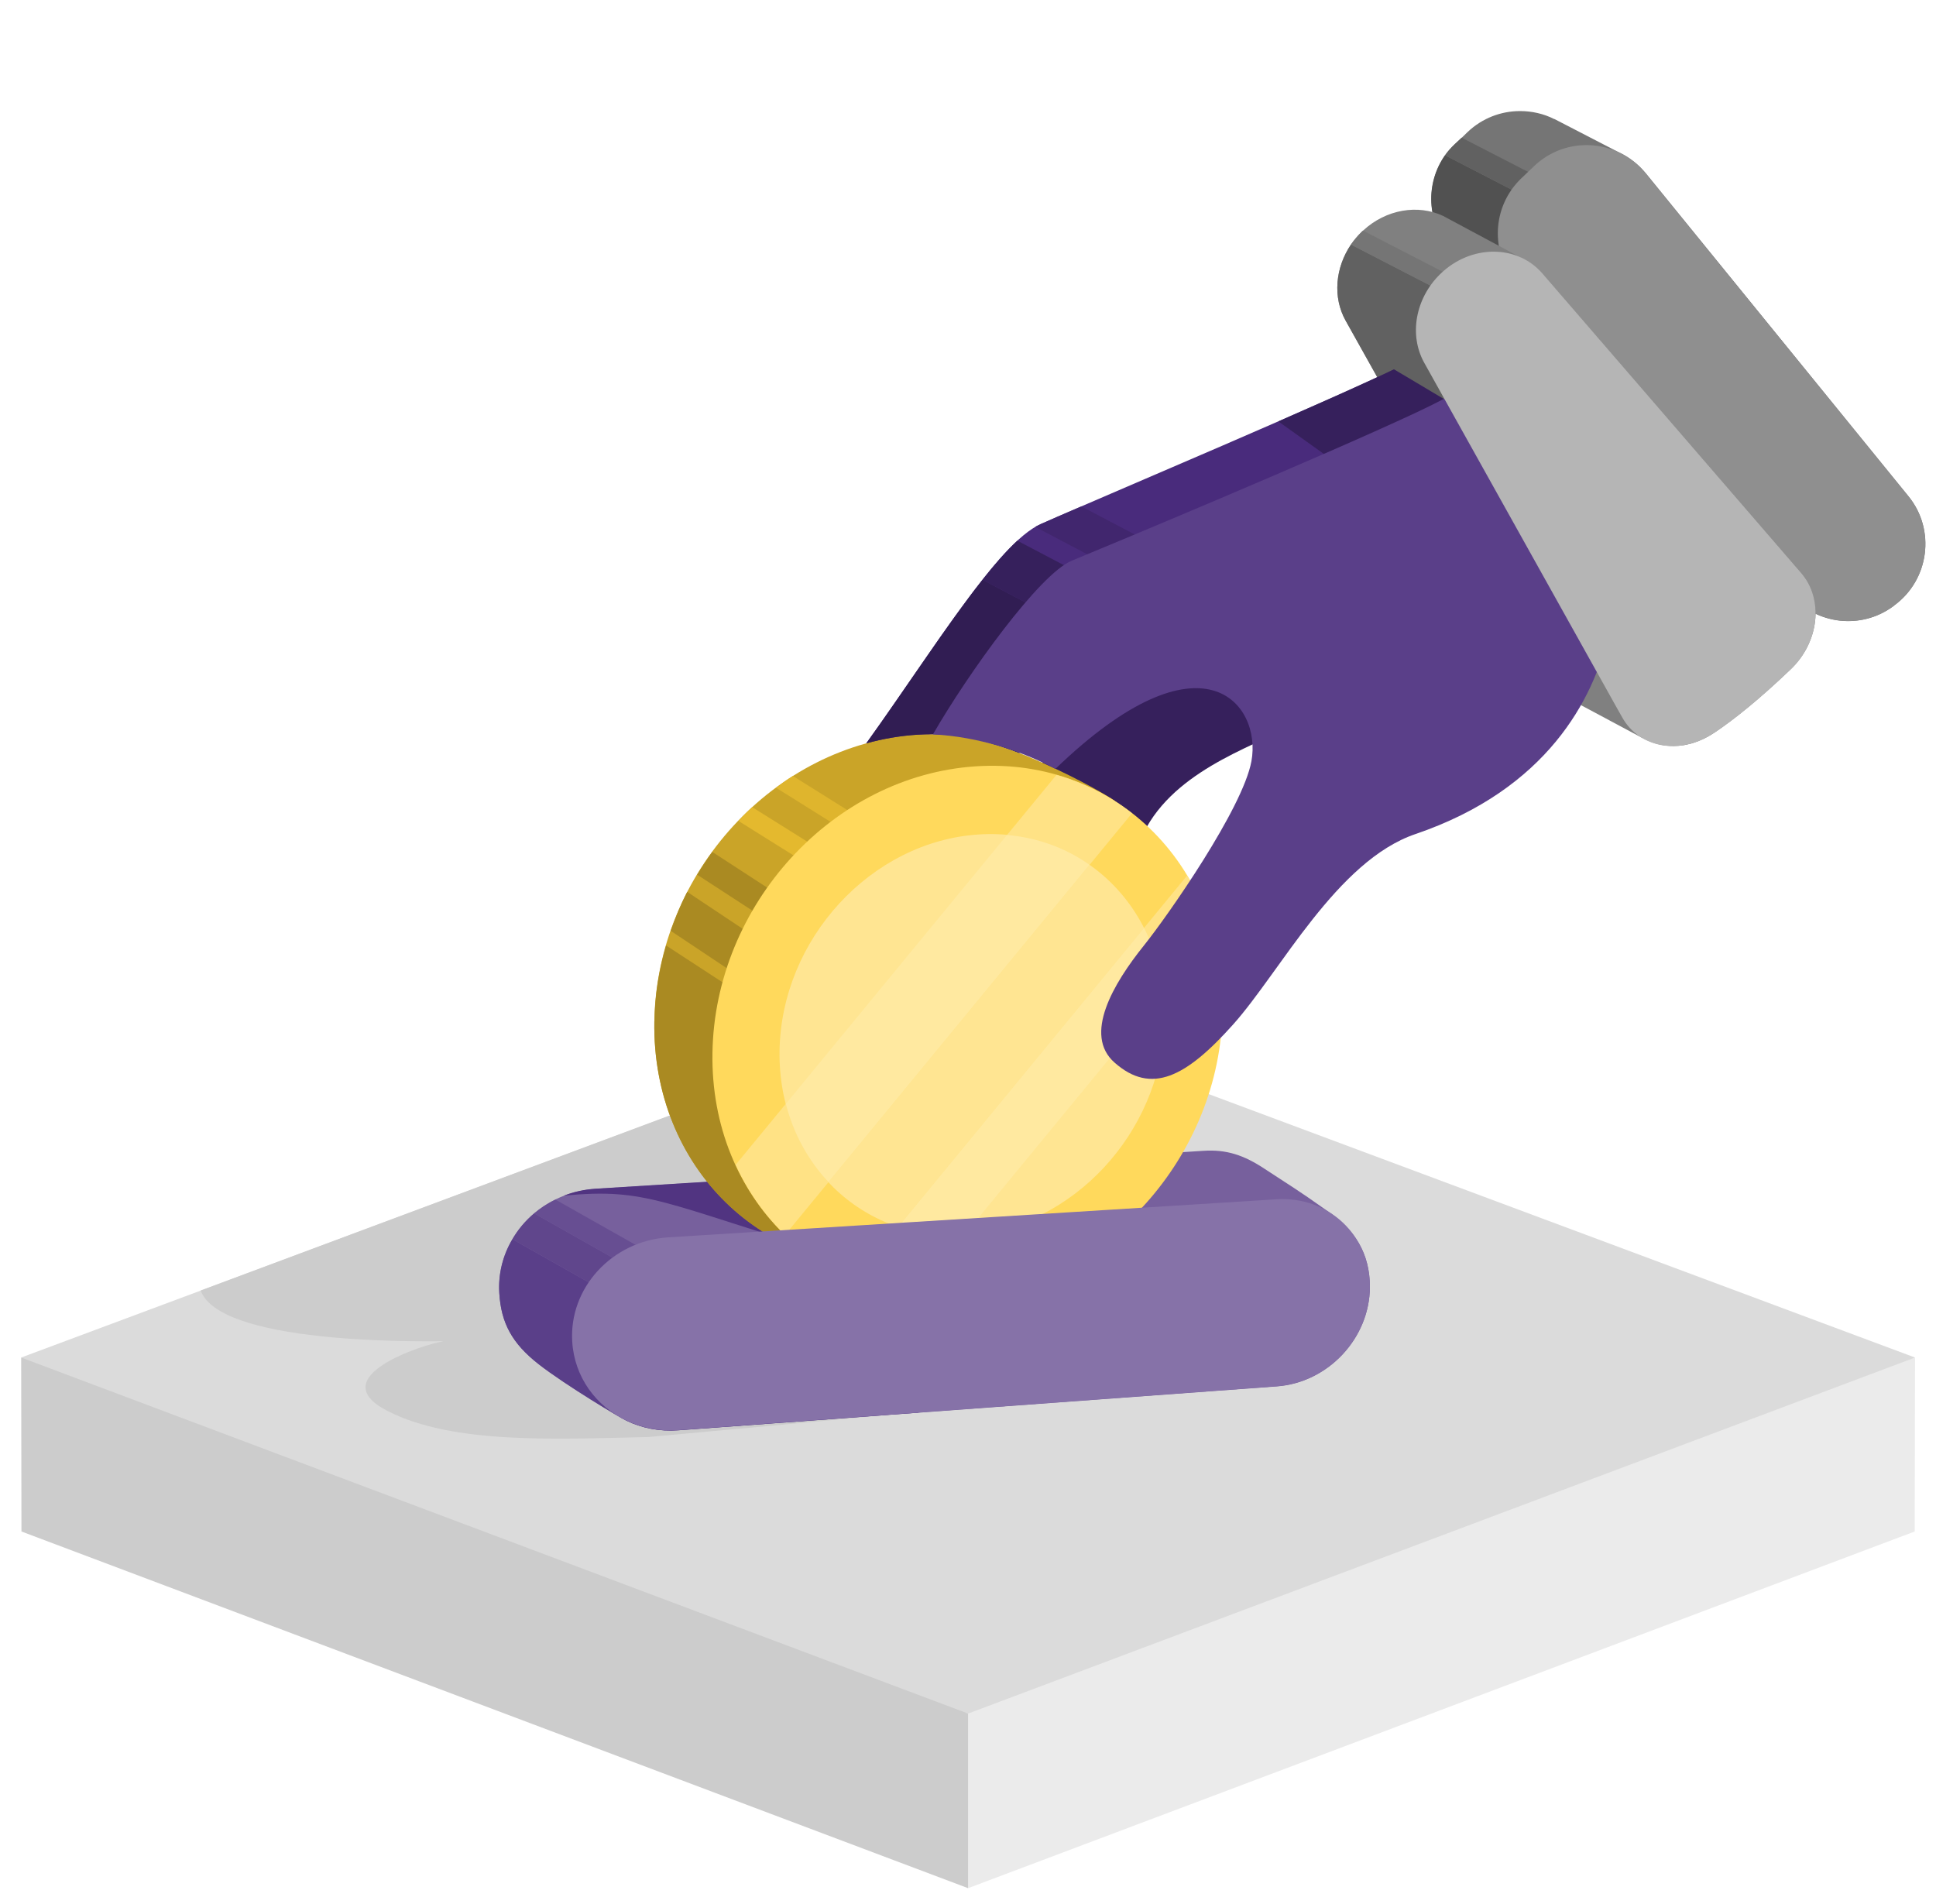
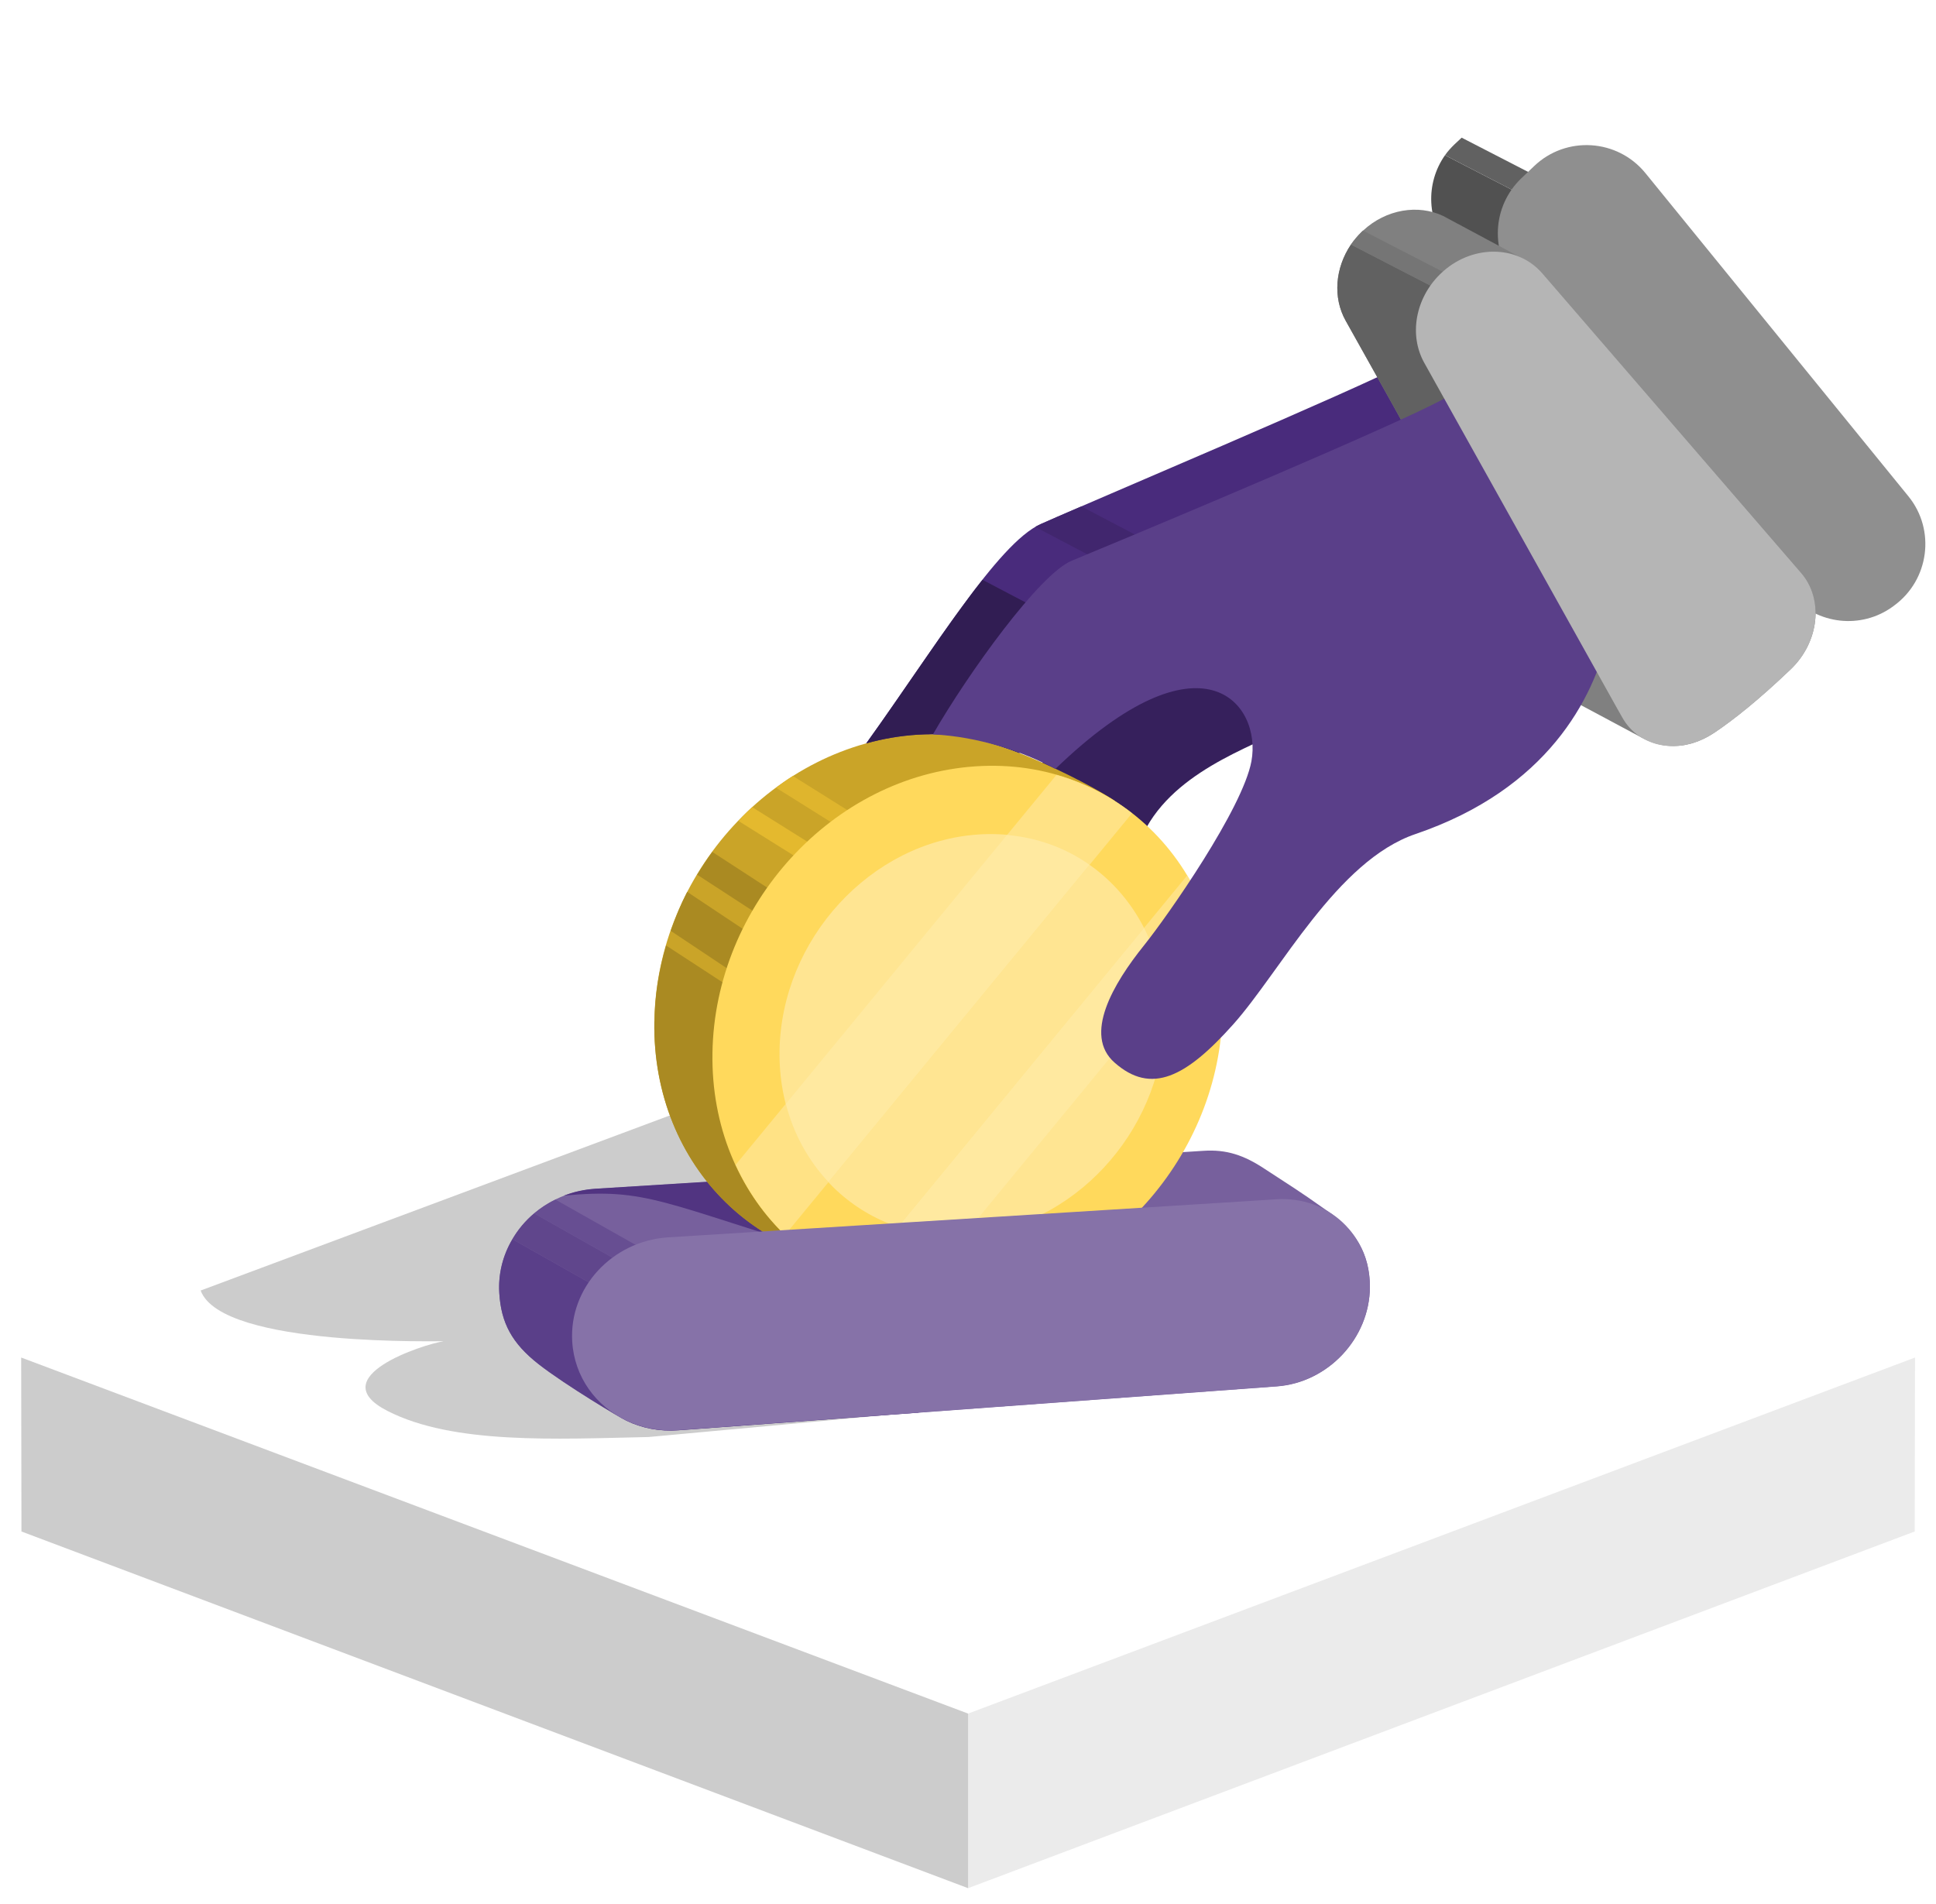
<svg xmlns="http://www.w3.org/2000/svg" width="61" height="60" viewBox="0 0 61 60" fill="none">
  <g clip-path="url(#clip0_493_1566)">
-     <path d="M30.503 31.65L60.339 42.779L47.976 50.988L30.503 53.999L13.684 50.285L0.667 42.779L30.503 31.65Z" fill="#DBDBDB" />
    <path d="M60.339 42.779L60.329 48.261L30.503 59.501V53.999L60.339 42.779Z" fill="#EBEBEB" />
    <path d="M30.503 53.999V59.501L0.676 48.261L0.667 42.779L30.503 53.999Z" fill="#CCCCCC" />
    <path d="M6.323 40.669C6.992 42.485 14.089 42.244 13.968 42.268C13.356 42.36 10.129 43.395 12.205 44.46C14.281 45.525 17.519 45.346 20.434 45.284C25.203 44.85 30.768 44.32 35.364 43.896C30.44 40.866 22.934 36.145 21.257 35.094L6.318 40.669H6.323Z" fill="#CCCCCC" />
    <path d="M32.112 23.734C31.273 23.407 30.363 23.156 29.395 23.142C29.231 23.142 28.026 23.334 27.289 23.431C29.395 20.502 31.437 17.124 32.786 16.517C34.323 15.828 42.711 12.292 44.349 11.425L45.418 13.53L32.107 23.734H32.112Z" fill="#492B7C" />
    <path d="M31.779 27.131C31.779 29.819 33.803 31.264 36.664 31.264C39.526 31.264 35.026 29.419 35.797 26.846C37.146 22.332 45.89 23.334 38.408 20.261C35.764 19.172 31.784 24.447 31.784 27.136L31.779 27.131Z" fill="#36205C" />
    <path d="M41.766 38.12C40.856 37.474 40.726 37.412 39.854 36.838C39.194 36.4 38.645 36.217 37.917 36.265L36.934 36.328L18.752 37.465C16.984 37.58 15.626 39.059 15.732 40.75C15.789 41.685 16.127 42.326 16.974 42.991C17.822 43.655 19.571 44.696 19.735 44.768C20.222 45.004 20.78 45.115 21.373 45.072L40.234 43.689C41.848 43.569 43.154 42.172 43.163 40.567C43.163 40.567 43.163 40.564 43.163 40.558C43.163 39.498 42.706 38.751 41.766 38.12Z" fill="#77609D" />
    <path d="M27.867 36.891L18.752 37.46C18.405 37.484 18.078 37.556 17.769 37.677C20.39 37.431 20.805 37.889 26.384 39.584L31.408 38.568L27.863 36.891H27.867Z" fill="#513481" />
    <path d="M26.176 44.72L21.368 45.072C20.78 45.115 20.222 45.004 19.735 44.768C19.571 44.696 17.822 43.651 16.974 42.991C16.127 42.331 15.789 41.685 15.732 40.75C15.693 40.139 15.847 39.551 16.146 39.05L26.176 44.72Z" fill="#5A3F89" />
    <path d="M28.06 44.58L26.176 44.72L16.146 39.05C16.324 38.741 16.555 38.467 16.83 38.236L28.06 44.58Z" fill="#60468C" />
-     <path d="M29.043 44.32L28.932 44.518L28.06 44.58L16.83 38.236C17.032 38.067 17.259 37.917 17.5 37.802L29.043 44.32Z" fill="#674E92" />
+     <path d="M29.043 44.32L28.932 44.518L28.06 44.58L16.83 38.236C17.032 38.067 17.259 37.917 17.5 37.802L29.043 44.32" fill="#674E92" />
    <path d="M35.123 25.233C35.123 25.233 34.506 24.813 33.258 24.226C32.011 23.638 30.536 23.045 28.908 23.151C24.408 23.45 20.689 27.521 20.617 32.184C20.544 36.79 24.071 40.216 28.47 39.883L35.123 25.233Z" fill="#CAA428" />
    <path d="M30.676 28.022L24.982 24.452C24.798 24.568 24.625 24.693 24.451 24.823L30.276 28.47L30.681 28.022H30.676Z" fill="#DFB52D" />
    <path d="M29.337 28.966L23.7 25.435C23.551 25.57 23.406 25.719 23.266 25.869L28.932 29.415L29.337 28.966Z" fill="#E4B92E" />
    <path d="M27.453 30.103L22.443 26.846C22.274 27.078 22.115 27.319 21.966 27.564L26.87 30.754L27.453 30.103Z" fill="#AA8A22" />
    <path d="M25.911 30.942L21.652 28.104C21.45 28.499 21.282 28.909 21.132 29.332L25.025 31.929L25.907 30.946L25.911 30.942Z" fill="#AA8A22" />
    <path d="M20.617 32.189C20.544 36.795 24.071 40.22 28.47 39.888L30.295 35.865L20.988 29.795C20.761 30.566 20.631 31.366 20.622 32.189H20.617Z" fill="#AA8A22" />
    <path d="M22.448 33.182C22.375 37.788 25.902 41.213 30.3 40.88C34.675 40.553 38.346 36.617 38.514 32.045C38.688 27.41 35.214 23.85 30.739 24.149C26.239 24.447 22.52 28.518 22.448 33.182Z" fill="#FFD95C" />
    <path d="M24.562 33.114C24.509 36.593 27.169 39.175 30.488 38.929C33.793 38.679 36.563 35.711 36.689 32.257C36.819 28.759 34.198 26.071 30.821 26.297C27.443 26.524 24.615 29.593 24.562 33.119V33.114Z" fill="#FFE592" />
    <path d="M33.287 24.419L23.18 36.704C23.565 37.547 24.09 38.293 24.736 38.915L35.667 25.628C34.969 25.083 34.169 24.669 33.287 24.419Z" fill="#FFE285" />
    <path d="M37.402 27.593L26.913 40.341C27.506 40.587 28.137 40.76 28.802 40.842L38.197 29.419C38.009 28.764 37.739 28.152 37.402 27.588V27.593Z" fill="#FFE285" />
    <path d="M31.726 26.312L24.76 34.781C25.006 35.74 25.473 36.578 26.104 37.248L34.328 27.251C33.581 26.726 32.7 26.398 31.731 26.312H31.726Z" fill="#FFE9A0" />
    <path d="M36.048 29.241L28.301 38.66C28.947 38.876 29.645 38.973 30.377 38.929L36.65 31.303C36.568 30.556 36.366 29.862 36.048 29.241Z" fill="#FFE9A0" />
    <path d="M43.163 40.553V40.562C43.149 42.167 41.848 43.564 40.234 43.684L21.373 45.067C20.785 45.11 20.227 45 19.735 44.764C18.776 44.311 18.097 43.391 18.03 42.278C17.924 40.587 19.282 39.108 21.05 38.992L39.232 37.855L40.215 37.792C41.853 37.686 43.168 38.925 43.163 40.548V40.553Z" fill="#8672A8" />
-     <path d="M59.678 19.085C59.678 19.085 59.654 19.105 59.64 19.114C58.638 19.842 57.255 19.688 56.436 18.762L56.195 18.488C55.511 18.502 54.827 18.233 54.345 17.683L48.636 11.194L45.697 7.85C44.951 7.002 44.912 5.774 45.534 4.892C45.62 4.767 45.726 4.651 45.837 4.545L46.059 4.338L46.242 4.16C46.709 3.717 47.302 3.5 47.894 3.5C48.265 3.5 48.636 3.582 48.969 3.751C48.969 3.751 48.969 3.751 48.978 3.751L50.963 4.777L51.031 4.81C51.108 4.849 51.185 4.888 51.252 4.931C51.397 5.022 51.537 5.128 51.662 5.249C51.729 5.316 51.787 5.379 51.85 5.451L60.131 15.636C60.998 16.696 60.787 18.276 59.678 19.08V19.085Z" fill="#757575" />
    <path d="M54.745 9.657L52.828 13.362L50.732 12.278L48.632 11.194L45.693 7.85C44.946 7.002 44.907 5.774 45.529 4.892L47.63 5.976L53.074 8.79L54.745 9.657Z" fill="#515151" />
    <path d="M53.411 8.135L53.073 8.79L47.629 5.976L45.529 4.892C45.616 4.767 45.722 4.652 45.832 4.546L46.054 4.338L48.15 5.418L53.411 8.14V8.135Z" fill="#616161" />
    <path d="M60.131 15.64L51.845 5.456C50.963 4.372 49.345 4.271 48.338 5.234L47.933 5.62C47.008 6.506 46.941 7.966 47.788 8.929L56.441 18.758C57.255 19.683 58.643 19.841 59.64 19.114C59.654 19.104 59.664 19.095 59.678 19.085C60.787 18.276 60.994 16.7 60.131 15.64Z" fill="#8F8F8F" />
    <path d="M56.422 21.089C55.425 22.043 54.63 22.679 53.994 23.103C53.791 23.238 53.575 23.339 53.363 23.407C53.31 23.426 53.252 23.441 53.199 23.45C53.151 23.465 53.098 23.474 53.04 23.484C52.635 23.546 52.24 23.489 51.893 23.325H51.888L51.715 23.238L49.301 21.947C49.032 21.788 48.795 21.571 48.632 21.273L45.799 16.2L43.771 12.557L42.402 10.11C41.988 9.373 42.07 8.443 42.566 7.706C42.663 7.566 42.773 7.436 42.899 7.311C42.913 7.296 42.928 7.282 42.947 7.267C43.679 6.588 44.686 6.434 45.471 6.805L47.861 8.086L48.058 8.192C48.155 8.25 48.251 8.308 48.343 8.376C48.376 8.4 48.415 8.429 48.449 8.462C48.502 8.51 48.55 8.559 48.598 8.616L56.754 18.054C57.467 18.878 57.318 20.237 56.422 21.089Z" fill="#808080" />
    <path d="M49.961 11.531L48.237 14.87L47.543 16.209L47.181 16.912L45.799 16.199L43.771 12.557L42.402 10.11C41.988 9.373 42.07 8.443 42.566 7.706L45.066 8.997L49.961 11.531Z" fill="#616161" />
    <path d="M50.221 11.03L49.961 11.531L45.066 8.997L42.566 7.706C42.663 7.566 42.773 7.436 42.899 7.311C42.913 7.296 42.928 7.282 42.947 7.267L45.457 8.563L50.221 11.03Z" fill="#757575" />
-     <path d="M36.636 19.447C36.636 19.447 35.826 20.656 35.537 20.675L30.956 18.271C31.346 17.775 31.712 17.356 32.054 17.038L36.636 19.447Z" fill="#36205C" />
    <path d="M37.907 17.973L37.142 18.984L32.618 16.604C32.68 16.571 32.738 16.537 32.796 16.513C33.051 16.397 33.499 16.204 34.073 15.959L37.907 17.973Z" fill="#41266E" />
-     <path d="M45.89 12.813L44.127 16.031L43.111 15.303L40.278 13.28C41.781 12.62 43.135 12.018 43.92 11.637C44.175 11.787 44.445 11.95 44.7 12.1C45.341 12.48 45.89 12.813 45.89 12.813Z" fill="#36205C" />
    <path d="M35.537 20.675C34.477 20.747 33.042 22.318 32.117 23.73C31.278 23.402 30.368 23.152 29.399 23.137C29.236 23.137 29.072 23.142 28.908 23.152C28.364 23.185 27.829 23.277 27.313 23.421C27.308 23.426 27.299 23.426 27.294 23.426C28.585 21.629 29.852 19.664 30.956 18.271L35.537 20.675Z" fill="#311D53" />
    <path d="M50.665 20.044C50.207 22.009 48.762 24.866 44.599 26.283C42.118 27.126 40.345 30.614 38.856 32.281C37.368 33.948 36.274 34.507 35.118 33.485C34.126 32.613 35.075 30.999 36.043 29.795C36.804 28.846 39.155 25.478 39.43 23.99C39.762 22.193 37.903 19.745 33.254 24.23C32.213 23.672 30.816 23.214 29.395 23.142C30.503 21.219 32.752 18.088 33.769 17.669C34.925 17.192 41.55 14.436 44.59 13.015C45.254 12.702 45.751 12.446 45.972 12.292L50.665 20.044Z" fill="#5A3F89" />
    <path d="M53.994 23.103C52.948 23.802 51.652 23.585 51.108 22.597L50.934 22.289L45.25 12.104L44.879 11.439C44.387 10.563 44.594 9.406 45.375 8.64C46.334 7.701 47.798 7.696 48.598 8.616L56.754 18.059C57.467 18.883 57.318 20.237 56.422 21.094C55.425 22.048 54.625 22.684 53.994 23.108V23.103Z" fill="#B5B5B5" />
  </g>
  <defs>
    <clipPath id="clip0_493_1566">
      <rect width="60" height="60" fill="white" transform="translate(0.667)" />
    </clipPath>
  </defs>
</svg>